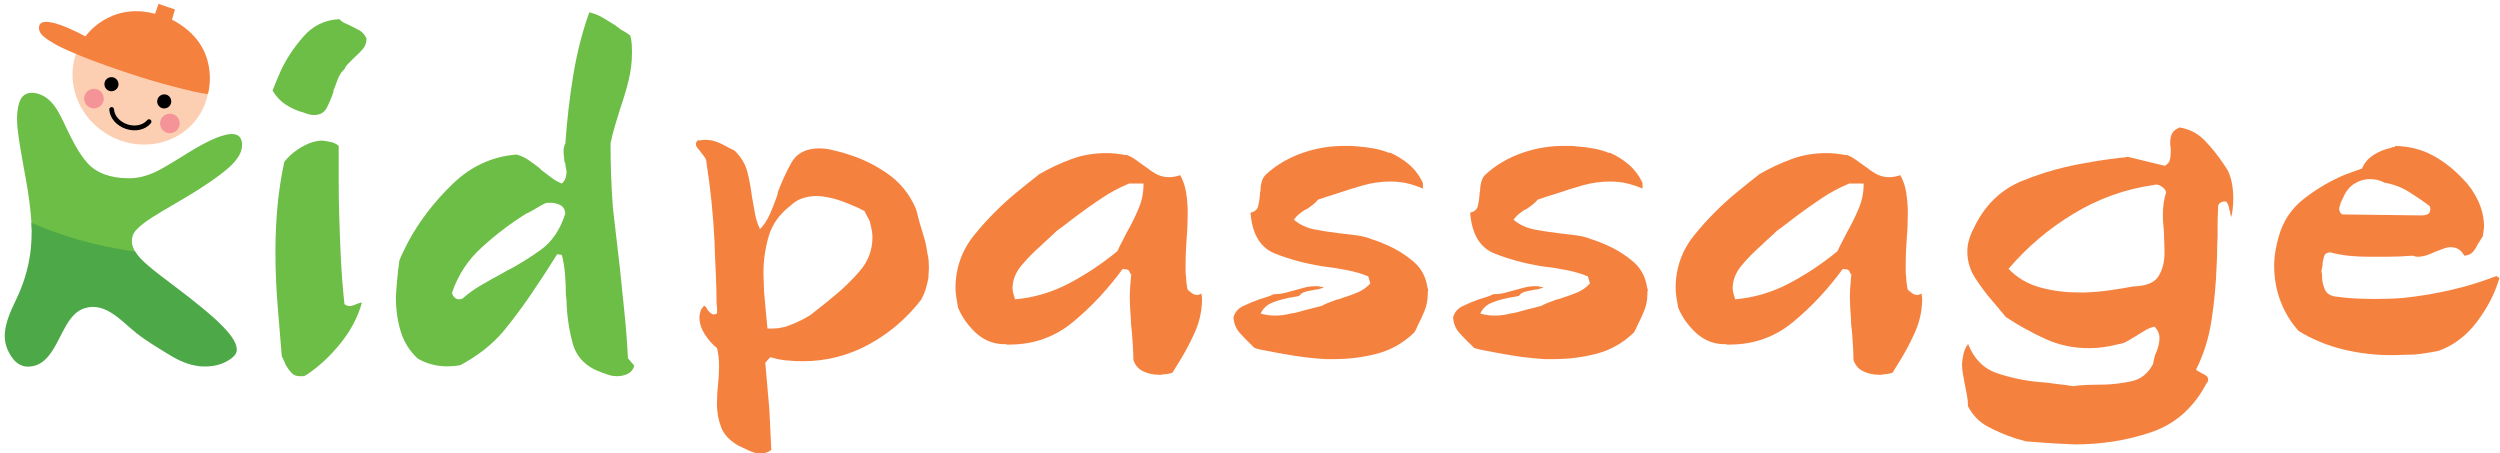
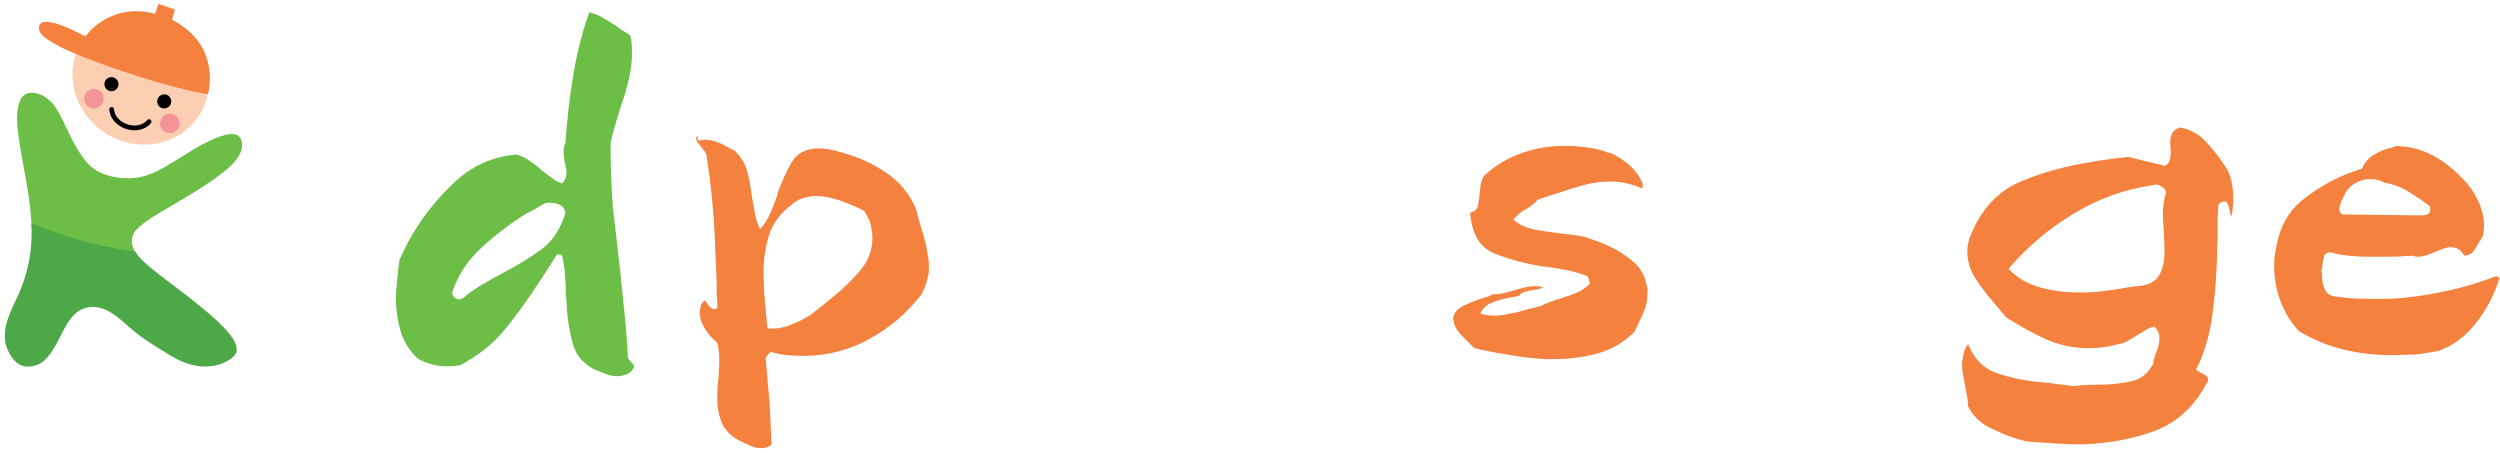
<svg xmlns="http://www.w3.org/2000/svg" version="1.1" id="Слой_1" x="0px" y="0px" viewBox="0 0 2585 468.8" style="enable-background:new 0 0 2585 468.8;" xml:space="preserve">
  <style type="text/css">
	.st0{fill:#FDCFB2;}
	.st1{fill:#F5813F;}
	.st2{fill:#010101;}
	.st3{fill:#F59498;}
	.st4{fill:#6CBE46;}
	.st5{fill:#4DA847;}
</style>
  <g>
    <path class="st0" d="M206.9,117.8c-19.4,32-62.6,41.3-96.4,20.8S64.9,75.5,84.3,43.5c19.4-32,62.6-41.3,96.4-20.8   C214.6,43.2,226.3,85.8,206.9,117.8z" />
    <path class="st1" d="M177.8,20.3l3.1-10.5l-17-5.8l-3.6,10.4C113.1,1.6,88.4,37.7,88.4,37.7s-50.6-28.3-48-7.4   c0.7,5.3,6.5,9,10.4,11.6c7.6,5.1,16.1,8.9,24.5,12.5c22.4,9.6,46.2,17.7,69.3,25.1C170,87.7,215,99,215.1,96.8   C215.1,96.8,229.8,47.2,177.8,20.3z" />
    <path class="st2" d="M130.3,133.3c-9.8-3.2-16.8-11.2-17.3-20c-0.1-1.4,1-2.5,2.3-2.6c1.4-0.1,2.5,1,2.6,2.3   c0.4,6.8,6,13,13.9,15.6c7.9,2.6,16.1,0.8,20.4-4.4c0.9-1.1,2.4-1.2,3.5-0.3c1.1,0.9,1.2,2.4,0.3,3.5   C150.5,134.2,140.1,136.6,130.3,133.3z" />
    <g>
      <path class="st2" d="M122.2,89.3c-1.3,3.8-5.3,5.9-9.2,4.7c-3.8-1.3-5.9-5.3-4.7-9.2c1.2-3.8,5.3-5.9,9.2-4.7    C121.3,81.4,123.4,85.5,122.2,89.3z" />
      <path class="st2" d="M176.7,107.1c-1.2,3.8-5.3,5.9-9.2,4.7c-3.8-1.3-5.9-5.3-4.6-9.2c1.3-3.8,5.3-5.9,9.2-4.7    C175.9,99.2,178,103.3,176.7,107.1z" />
    </g>
    <path class="st3" d="M106.8,105.1c-1.7,5.3-7.5,8.2-12.8,6.5c-5.3-1.7-8.2-7.5-6.5-12.8c1.7-5.3,7.5-8.2,12.8-6.5   C105.6,94.1,108.5,99.8,106.8,105.1z" />
    <path class="st3" d="M185.3,130.8c-1.7,5.3-7.5,8.2-12.8,6.5c-5.3-1.7-8.2-7.5-6.5-12.8c1.8-5.3,7.5-8.2,12.8-6.5   C184.1,119.7,187,125.4,185.3,130.8z" />
  </g>
  <path class="st4" d="M136.4,251c-0.3-4.7,0.9-9.1,4-12.7c0.3-0.4,0.7-0.7,1.1-1.2c7.7-8.1,21.8-16.2,39.5-26.5  c16.5-9.6,32.8-19.4,47.9-31c9-6.9,21.5-17.3,21.4-29.8c-0.1-28.4-51.4,5.6-60.8,11.3l-11.3,6.9c-13,7.9-26.4,16.1-44.2,16.3l-1.2,0  c-18.8,0-33.6-5.6-42.8-16.2c-9.2-10.6-15.7-24-21.4-35.9c0,0-2.5-5.2-2.5-5.3c-4.4-9-9.2-19.1-17.5-25.3c-9.3-6.9-24-9.5-28.5,3.9  c-3.6,10.8-2.6,23.8-1,34.9c1.6,11.6,3.7,22.8,5.6,33.6c2.8,15.2,5.4,29.6,6.8,44.3c0.4,3.8,1.2,13.4,1.4,17.6  c26.4,11.6,65.2,23.4,110,29.6C141.1,262.5,136.8,256.1,136.4,251z" />
  <path class="st5" d="M179.9,295.5c-21.9-16.4-34.6-26.3-40.2-35.4C94.9,254,58.9,242,32.5,230.4c1.1,21.9-1.1,49.1-16,79.7  c-12.8,26.3-16.7,43-2.9,61.1c3.8,4.9,9.4,7.9,15.1,7.9c29,0,32.1-42.3,51.1-56.4c9.3-6.9,21-6.8,31.1-1.6  c11.4,5.8,20.1,15.4,30.1,23.3c10.7,8.4,22.7,15.5,34.3,22.6c14.7,9,29.1,14.1,46.4,11.1c4.1-0.7,7.9-2,11.5-3.8  c7.3-3.8,11.2-7.7,11.6-11.7C245.8,350.1,228.3,331.9,179.9,295.5z" />
  <g>
-     <path class="st4" d="M350.2,19.3c2,2,4,3.5,6,4.5c2,1,4,1.9,6,2.7c3.2,1.6,6.3,3.2,9.3,4.8c3,1.6,5.5,4.4,7.5,8.4   c0,4.4-1.3,8.1-3.9,11.1c-2.6,3-5.3,5.7-8.1,8.1c-0.4,0.4-0.8,0.8-1.2,1.2c-0.4,0.4-0.8,0.8-1.2,1.2c-1.6,1.6-3.2,3.2-4.8,4.8   c-1.6,1.6-2.8,3.4-3.6,5.4c-2.8,2.4-5,5.6-6.6,9.6c-1.6,4-3.2,8.2-4.8,12.6c0,0.4,0,0.8,0,1.2c-2,6-4.3,11.5-6.9,16.5   c-2.6,5-6.9,7.5-12.9,7.5h-0.6c-1.6,0-3.2-0.2-4.8-0.6c-1.6-0.4-3.4-1-5.4-1.8c-7.2-2-13.5-4.8-18.9-8.4s-9.9-8.4-13.5-14.4   c1.2-3.2,2.6-6.7,4.2-10.5c1.6-3.8,3.2-7.5,4.8-11.1c6-12.4,13.8-24,23.4-34.8c9.6-10.8,21.6-16.6,36-17.4L350.2,19.3L350.2,19.3z    M293.8,167.6c3.6-4.8,8.2-9.1,13.8-12.9c5.6-3.8,11.2-6.5,16.8-8.1c1.6-0.4,3.1-0.7,4.5-0.9c1.4-0.2,2.9-0.3,4.5-0.3   c3.2,0.4,6.2,0.9,9,1.5c2.8,0.6,5.4,1.9,7.8,3.9c0,12,0,24.1,0,36.3c0,12.2,0.2,24.5,0.6,36.9c0.4,15.2,1,30.5,1.8,45.9   c0.8,15.4,2,30.3,3.6,44.7c2.4,1.6,4.6,2.2,6.6,1.8c2-0.4,3.8-1,5.4-1.8c1.2-0.4,2.3-0.8,3.3-1.2c1-0.4,1.9-0.6,2.7-0.6   c-4,14.8-11.4,28.9-22.2,42.3c-10.8,13.4-22.6,24.3-35.4,32.7c-1.2,0.8-2.4,1.2-3.6,1.2c-1.2,0-2.2,0-3,0c-3.6,0-6.5-1.2-8.7-3.6   c-2.2-2.4-4.1-5-5.7-7.8c-0.8-1.6-1.5-3.2-2.1-4.8c-0.6-1.6-1.3-3-2.1-4.2c-1.6-18.4-3.1-36.6-4.5-54.6c-1.4-18-2.1-36-2.1-54   c0-15.6,0.7-31.1,2.1-46.5c1.4-15.4,3.7-30.5,6.9-45.3L293.8,167.6L293.8,167.6z" />
    <path class="st4" d="M609.1,12.7c5.2,1.2,10,3.1,14.4,5.7c4.4,2.6,8.8,5.3,13.2,8.1c0.8,0.8,1.7,1.5,2.7,2.1s1.9,1.3,2.7,2.1   c1.6,0.8,3.2,1.7,4.8,2.7c1.6,1,3.2,2.1,4.8,3.3c0.8,2.8,1.3,5.7,1.5,8.7c0.2,3,0.3,5.9,0.3,8.7c0,10-1.2,19.8-3.6,29.4   s-5.2,19-8.4,28.2c-2,6.4-3.9,12.6-5.7,18.6c-1.8,6-3.3,12-4.5,18c0,11.2,0.2,22.3,0.6,33.3c0.4,11,1,21.9,1.8,32.7   c1.2,10.4,2.4,20.8,3.6,31.2c1.2,10.4,2.4,20.8,3.6,31.2c1.6,15.6,3.2,31.1,4.8,46.5c1.6,15.4,2.8,31.1,3.6,47.2l6.6,7.8   c-1.2,4-3.5,6.8-6.9,8.4c-3.4,1.6-7.1,2.4-11.1,2.4c-2.8,0-5.5-0.4-8.1-1.2c-2.6-0.8-4.9-1.6-6.9-2.4c-16.4-5.6-26.6-15.6-30.6-30   c-4-14.4-6.2-29.6-6.6-45.7c0-0.8-0.1-1.6-0.3-2.4c-0.2-0.8-0.3-1.6-0.3-2.4c0-7.6-0.3-14.9-0.9-21.9c-0.6-7-1.7-13.5-3.3-19.5   l-4.8-0.6c-3.6,5.6-7.1,11.1-10.5,16.5c-3.4,5.4-6.9,10.7-10.5,15.9c-10.4,16-21.5,31.2-33.3,45.7c-11.8,14.4-27.1,26.6-45.9,36.6   c-2,0.4-4.2,0.7-6.6,0.9s-4.8,0.3-7.2,0.3c-5.2,0-10.5-0.7-15.9-2.1c-5.4-1.4-10.3-3.5-14.7-6.3c-8.4-8-14.2-17.5-17.4-28.5   c-3.2-11-4.8-22.5-4.8-34.5c0.4-6.8,0.9-13.3,1.5-19.5c0.6-6.2,1.3-12.3,2.1-18.3c1.2-3.2,2.6-6.4,4.2-9.6c1.6-3.2,3.2-6.4,4.8-9.6   c11.6-21.6,26.9-41.6,45.9-60c19-18.4,41.1-28.6,66.4-30.6c4.4,1.2,8.5,3.1,12.3,5.7c3.8,2.6,7.5,5.3,11.1,8.1   c0.4,0.4,0.8,0.8,1.2,1.2c0.4,0.4,0.8,0.8,1.2,1.2c3.2,2.4,6.5,4.9,9.9,7.5c3.4,2.6,7.1,4.7,11.1,6.3c2-2,3.3-4,3.9-6   c0.6-2,0.9-4,0.9-6c0-1.2-0.2-2.5-0.6-3.9c-0.4-1.4-0.6-2.9-0.6-4.5c-0.4-0.8-0.7-1.6-0.9-2.4c-0.2-0.8-0.3-1.6-0.3-2.4   c0-1.2-0.1-2.3-0.3-3.3c-0.2-1-0.3-2.1-0.3-3.3c0-0.4,0-0.7,0-0.9c0-0.2,0-0.5,0-0.9c0-0.8,0-1.5,0-2.1s0.2-1.3,0.6-2.1   c0-0.4,0.1-1,0.3-1.8c0.2-0.8,0.5-1.4,0.9-1.8c1.6-23.6,4.3-47,8.1-70.3c3.8-23.2,9.3-44.8,16.5-64.9L609.1,12.7L609.1,12.7z    M584.5,220.5c-0.4-4-2.1-6.8-5.1-8.4c-3-1.6-6.5-2.4-10.5-2.4c-0.8,0-1.7,0-2.7,0s-1.9,0.2-2.7,0.6c-3.2,1.6-6.4,3.4-9.6,5.4   c-3.2,2-6.6,3.8-10.2,5.4c-16,10-31.2,21.6-45.7,34.8c-14.4,13.2-24.6,28.8-30.6,46.8c0.4,2.4,1.6,4.3,3.6,5.7   c2,1.4,4.4,1.5,7.2,0.3c6-5.2,12.4-9.8,19.2-13.8c6.8-4,13.6-7.8,20.4-11.4c0.8-0.4,1.5-0.8,2.1-1.2c0.6-0.4,1.3-0.8,2.1-1.2   c13.2-6.8,25.6-14.4,37.2-22.8c11.6-8.4,20-20.8,25.2-37.2L584.5,220.5L584.5,220.5z" />
  </g>
  <g>
-     <path class="st1" d="M721.4,145.2c1.4,0,2.7-0.1,3.9-0.3c1.2-0.2,2.5-0.3,3.9-0.3c4.2,0,8.1,0.7,11.9,2.1c3.8,1.4,7.4,3.1,10.9,5.2   c1,0.7,2.2,1.3,3.4,1.8c1.2,0.5,2.5,1.1,3.9,1.8c6.9,6.6,11.4,14,13.5,22.3c2.1,8.3,3.6,16.8,4.7,25.4c1,5.9,2.1,11.7,3.1,17.4   c1,5.7,2.8,11.2,5.2,16.3c4.2-4.2,7.6-9.4,10.4-15.8c2.8-6.4,5.4-13,7.8-20c0-0.3,0-0.6,0-0.8c0-0.2,0-0.4,0-0.8   c4.2-11.4,9-21.9,14.5-31.6c5.5-9.7,15.2-14.5,29-14.5c1.7,0,3.5,0.1,5.2,0.3c1.7,0.2,3.5,0.4,5.2,0.8c2.8,0.7,5.7,1.4,8.8,2.1   c3.1,0.7,6,1.6,8.8,2.6c14.5,4.2,28.4,10.8,41.7,20c13.3,9.2,23.3,21.3,29.8,36.6c0.7,2.1,1.3,4.2,1.8,6.5s1.1,4.6,1.8,7   c1.7,5.5,3.4,11,4.9,16.3c1.6,5.4,2.7,10.8,3.4,16.3c0.7,2.4,1.1,4.9,1.3,7.5c0.2,2.6,0.3,5.1,0.3,7.5c0,1.7-0.1,3.5-0.3,5.5   c-0.2,1.9-0.3,3.7-0.3,5.5c-0.7,3.5-1.6,7-2.6,10.6c-1,3.6-2.6,7.3-4.7,11.2c-14.9,19.4-32.9,34.8-54.2,46.4   c-21.3,11.6-44,17.4-68.2,17.4c-5.5,0-11.1-0.3-16.6-0.8c-5.5-0.5-11.2-1.6-17.1-3.4l-5.2,5.7c0.7,8.3,1.4,16.4,2.1,24.4   c0.7,7.9,1.4,15.9,2.1,23.8c0.3,6.9,0.7,13.8,1,20.7s0.7,14,1,21.3c-1.7,1.4-3.5,2.3-5.5,2.9c-1.9,0.5-3.7,0.8-5.5,0.8   c-2.8,0-5.6-0.5-8.6-1.6c-2.9-1-5.6-2.2-8-3.6c-1-0.3-2-0.8-2.9-1.3s-1.8-1-2.9-1.3c-9.3-5.2-15.5-11.6-18.4-19.2   c-2.9-7.6-4.4-15.7-4.4-24.4c0-3.1,0.1-6.3,0.3-9.6c0.2-3.3,0.4-6.5,0.8-9.6c0.3-3.5,0.6-6.8,0.8-10.1c0.2-3.3,0.3-6.5,0.3-9.6   c0-3.5-0.2-6.7-0.5-9.6s-0.9-6-1.6-9.1c-4.8-3.8-9.1-8.6-12.7-14.3c-3.6-5.7-5.5-11.5-5.5-17.4c0-1.4,0.2-2.7,0.5-3.9   c0.3-1.2,0.7-2.5,1-3.9l3.1-4.2c0.7,0,1.4,0.4,2.1,1.3c0.7,0.9,1.4,2,2.1,3.4c1,1.4,2.3,2.6,3.9,3.6s3.4,0.9,5.5-0.5   c0-1.7,0-3.5,0-5.2c0-1.7-0.2-3.5-0.5-5.2c0-10.4-0.3-20.9-0.8-31.6c-0.5-10.7-1-21.4-1.3-32.2c-0.7-13.8-1.7-27.6-3.1-41.2   c-1.4-13.6-3.1-27-5.2-40.2c0-2.1-0.6-4-1.8-5.7c-1.2-1.7-2.5-3.5-3.9-5.2c-1.4-1.7-2.7-3.4-3.9-4.9c-1.2-1.6-1.6-3-1.3-4.4   c0-0.3,0.2-0.8,0.5-1.3c0.3-0.5,0.7-1,1-1.3v-0.6H721.4z M899.3,228.7l-5.7-10.9c-0.7,0-1.5-0.3-2.3-0.8c-0.9-0.5-1.6-1-2.3-1.3   c-5.2-2.4-10.7-4.7-16.6-7c-5.9-2.2-11.8-3.9-17.6-4.9c-1.7-0.3-3.5-0.6-5.2-0.8c-1.7-0.2-3.5-0.3-5.2-0.3c-4.8,0-9.5,0.7-14,2.1   c-4.5,1.4-8.7,3.8-12.4,7.3c-11.8,9-19.4,19.6-23.1,31.9c-3.6,12.3-5.5,25-5.5,38.1c0,3.1,0.1,6.3,0.3,9.6c0.2,3.3,0.3,6.5,0.3,9.6   c0.3,3.8,0.7,7.5,1,11.2c0.3,3.6,0.7,7.4,1,11.2c0.3,2.8,0.6,5.5,0.8,8c0.2,2.6,0.4,5.3,0.8,8c0.7,0,1.5,0,2.3,0s1.6,0,2.3,0   c5.9,0,11.2-0.9,16.1-2.6c4.8-1.7,9.7-3.8,14.5-6.2c1.4-0.7,2.8-1.5,4.2-2.3c1.4-0.9,2.8-1.6,4.2-2.3c3.5-2.8,7.2-5.7,11.2-8.8   c4-3.1,8-6.4,12.2-9.9c10.4-8.3,19.9-17.5,28.5-27.5s13-21.6,13-34.7c0-2.8-0.3-5.5-0.8-8c-0.5-2.6-1.1-5.3-1.8-8L899.3,228.7   L899.3,228.7z" />
-     <path class="st1" d="M1164.3,159.8c3.5,1.4,6.6,3,9.3,4.9c2.8,1.9,5.5,3.9,8.3,6c0.7,0.3,1.5,0.9,2.3,1.6c0.9,0.7,1.6,1.2,2.3,1.6   c3.5,2.8,6.9,5,10.4,6.7c3.5,1.7,7.4,2.6,11.9,2.6c1.7,0,3.5-0.2,5.5-0.5c1.9-0.3,3.9-0.9,6-1.6c3.1,5.5,5.2,11.7,6.2,18.4   c1,6.7,1.6,13.7,1.6,21c0,4.2-0.1,8.5-0.3,13c-0.2,4.5-0.4,8.8-0.8,13c-0.3,4.5-0.6,9-0.8,13.5c-0.2,4.5-0.3,9.2-0.3,14   c0,2.1,0,4.2,0,6.2c0,2.1,0.2,4.2,0.5,6.2c0,2.4,0.2,4.7,0.5,6.7c0.3,2.1,0.7,4.2,1,6.2c1.4,1.4,2.9,2.7,4.7,3.9   c1.7,1.2,3.5,1.8,5.2,1.8c0.7,0,1.5-0.2,2.3-0.5c0.9-0.3,1.6-0.7,2.3-1c0,0.7,0,1.3,0,1.8c0,0.5,0.2,1.1,0.5,1.8c0,0.7,0,1.3,0,1.8   c0,0.5,0,1.1,0,1.8c-0.3,11.8-2.9,23-7.8,33.7c-4.8,10.7-10.2,20.7-16.1,30.1c-1,1.7-2.2,3.5-3.4,5.5c-1.2,1.9-2.3,3.7-3.4,5.5   c-1.4,0.3-2.9,0.7-4.4,1c-1.6,0.3-3.2,0.5-4.9,0.5c-0.7,0.3-1.5,0.5-2.3,0.5c-0.9,0-1.6,0-2.3,0c-5.9,0-11.3-1.2-16.3-3.6   c-5-2.4-8.4-6.4-10.1-11.9c0-4.2-0.2-8.7-0.5-13.7c-0.3-5-0.7-9.9-1-14.8c-0.3-2.4-0.6-4.7-0.8-7c-0.2-2.2-0.3-4.6-0.3-7   c-0.3-3.8-0.6-7.6-0.8-11.4c-0.2-3.8-0.3-7.4-0.3-10.9c0-4.2,0.2-8.2,0.5-12.2c0.3-4,0.7-7.7,1-11.2c-0.3-0.3-0.6-0.6-0.8-0.8   c-0.2-0.2-0.3-0.4-0.3-0.8l-0.5-0.5v-0.5c-0.3-0.7-0.8-1.3-1.3-1.8c-0.5-0.5-1.1-0.8-1.8-0.8l-4.2-0.5   c-14.9,20.4-31.8,38.6-50.8,54.4c-19,15.9-41.1,23.8-66.4,23.8c-0.7,0-1.4,0-2.1,0c-0.7,0-1.2-0.2-1.6-0.5c-0.7,0-1.4,0-2.1,0   c-0.7,0-1.4,0-2.1,0c-10.4-0.7-19.5-4.8-27.5-12.4c-7.9-7.6-13.8-16.1-17.6-25.4c-0.7-3.8-1.3-7.3-1.8-10.6   c-0.5-3.3-0.8-6.5-0.8-9.6c0-20.7,6.6-39.2,19.7-55.2c13.1-16.1,27.5-30.5,43-43.3c4.2-3.5,8.2-6.7,12.2-9.9s7.9-6.2,11.7-9.3   c10.7-6.2,21.8-11.4,33.2-15.6c11.4-4.2,23.5-6.2,36.3-6.2c3.1,0,6.3,0.2,9.6,0.5c3.3,0.3,6.7,0.9,10.1,1.6L1164.3,159.8   L1164.3,159.8z M1182.4,189.8h-15c-10,4.2-19.7,9.3-29,15.6c-9.3,6.2-18.3,12.6-27,19.2c-1.7,1.4-3.5,2.8-5.5,4.2   c-1.9,1.4-3.7,2.8-5.5,4.2c-1.4,1-2.7,2-3.9,2.9c-1.2,0.9-2.5,1.8-3.9,2.9c-2.4,2.4-5,4.8-7.8,7.3s-5.4,4.8-7.8,7.3   c-7.6,6.6-14.5,13.6-20.7,21c-6.2,7.4-9.3,15.3-9.3,23.6c0,1.7,0.3,3.5,0.8,5.5c0.5,1.9,1.1,3.9,1.8,6c19.7-1.7,38.4-7.3,56-16.6   c17.6-9.3,34.2-20.4,49.8-33.2c1.4-3.1,2.9-6.3,4.7-9.6c1.7-3.3,3.5-6.7,5.2-10.1c4.5-7.9,8.5-16,11.9-24.1   c3.5-8.1,5.2-16.5,5.2-25.1L1182.4,189.8L1182.4,189.8z" />
-     <path class="st1" d="M1437,157.7c7.3,3.1,13.9,7.3,20,12.4c6,5.2,10.8,11.6,14.3,19.2v5.7c-5.5-2.4-11.1-4.2-16.6-5.5   c-5.5-1.2-11.2-1.8-17.1-1.8c-9.3,0-18.7,1.3-28,3.9c-9.3,2.6-18.5,5.5-27.5,8.6c-3.5,1-6.7,2.1-9.9,3.1c-3.1,1-6.2,2.1-9.3,3.1   c-1.4,1.7-2.9,3.3-4.7,4.7c-1.7,1.4-3.6,2.8-5.7,4.2c-0.3,0.3-0.9,0.7-1.6,1c-0.7,0.3-1.4,0.7-2.1,1c-2.1,1.4-4.1,2.9-6,4.4   c-1.9,1.6-3.5,3.4-4.9,5.5c6.2,5.2,13.5,8.6,21.8,10.1c8.3,1.6,16.8,2.9,25.4,3.9c5.9,0.7,11.7,1.4,17.4,2.1   c5.7,0.7,11.2,2.1,16.3,4.2c2.4,0.7,4.9,1.6,7.5,2.6c2.6,1,5.1,2.1,7.5,3.1c9.7,4.2,18.7,9.7,27,16.6c8.3,6.9,13.3,15.7,15,26.4   c0.3,1,0.6,2.1,0.8,3.1c0.2,1,0.1,1.9-0.3,2.6c0,0.3,0,0.7,0,1c0,0.3,0,0.7,0,1c0,6.2-1.1,12.1-3.4,17.6s-4.7,10.9-7.5,16.1   c-0.3,1-0.8,2.1-1.3,3.1c-0.5,1-1.1,2.1-1.8,3.1c-11.1,10.7-23.8,18-38.1,21.8c-14.4,3.8-29.3,5.7-44.9,5.7c-1.4,0-2.8,0-4.2,0   c-1.4,0-2.9,0-4.7,0c-11.8-0.7-23.3-2-34.7-3.9c-11.4-1.9-22.3-3.9-32.7-6c-1-0.3-2-0.6-2.9-0.8c-0.9-0.2-1.8-0.4-2.9-0.8   c-0.3-0.3-0.8-0.8-1.3-1.3c-0.5-0.5-1-1-1.3-1.3c-4.5-4.2-8.7-8.5-12.7-13c-4-4.5-6.1-9.9-6.5-16.1c1.4-5.2,4.7-9.1,10.1-11.7   c5.4-2.6,11-4.9,16.9-7c0.3,0,0.9-0.2,1.6-0.5c2.4-0.7,4.7-1.4,6.7-2.1c2.1-0.7,4.2-1.6,6.2-2.6c2.4,0,4.8-0.2,7.3-0.5   c2.4-0.3,4.8-0.9,7.3-1.6c1-0.3,2.2-0.7,3.4-1c1.2-0.3,2.5-0.7,3.9-1c3.5-1,7-2,10.6-2.9c3.6-0.9,7.3-1.3,11.2-1.3   c0.7,0,1.4,0,2.1,0c0.7,0,1.4,0.2,2.1,0.5c0.7,0,1.4,0.1,2.1,0.3c0.7,0.2,1.4,0.3,2.1,0.3c-1.4,0.7-3,1.3-4.9,1.8   c-1.9,0.5-3.7,0.8-5.5,0.8c-0.3,0.3-0.6,0.5-0.8,0.5s-0.4,0-0.8,0c-2.4,0.3-4.9,0.9-7.5,1.6c-2.6,0.7-4.6,2.1-6,4.2   c-1,0.3-2.2,0.6-3.6,0.8c-1.4,0.2-2.8,0.4-4.2,0.8c-0.7,0-1.6,0.1-2.6,0.3c-1,0.2-2.1,0.4-3.1,0.8c-5.2,1-10.3,2.6-15.3,4.7   c-5,2.1-8.7,5.7-11.2,10.9c2.4,0.7,4.9,1.2,7.5,1.6c2.6,0.3,5.1,0.5,7.5,0.5c2.8,0,5.5-0.2,8-0.5c2.6-0.3,5.3-0.9,8-1.6   c2.8-0.3,5.5-0.9,8-1.6c2.6-0.7,5.1-1.4,7.5-2.1c2.8-0.7,5.5-1.4,8.3-2.1c2.8-0.7,5.5-1.4,8.3-2.1c2.4-1.4,5-2.6,7.8-3.6   c2.8-1,5.5-2.1,8.3-3.1c0.7,0,1.6-0.2,2.6-0.5s1.9-0.7,2.6-1c5.5-1.7,10.8-3.6,15.8-5.7c5-2.1,9.4-5.2,13.2-9.3l-2.1-7.3   c-6.6-2.8-13.9-4.9-22-6.5c-8.1-1.6-16.5-2.9-25.1-3.9c-17.6-2.8-34.1-7.2-49.3-13.2c-15.2-6-23.7-20.1-25.4-42.3   c4.5-1,7.2-3.4,8-7c0.9-3.6,1.5-7.7,1.8-12.2c0-0.7,0-1.2,0-1.6c0-0.3,0.2-0.9,0.5-1.6c0-3.1,0.4-6.3,1.3-9.6c0.9-3.3,2.5-6,4.9-8   c10.7-9.7,23.3-17,37.9-22c14.5-5,29.4-7.3,44.6-7c1.7,0,3.5,0,5.5,0c1.9,0,3.9,0.2,6,0.5c5.5,0.3,11.2,1,16.9,2.1   c5.7,1,11.2,2.6,16.3,4.7L1437,157.7L1437,157.7z" />
+     <path class="st1" d="M721.4,145.2c1.4,0,2.7-0.1,3.9-0.3c1.2-0.2,2.5-0.3,3.9-0.3c4.2,0,8.1,0.7,11.9,2.1c3.8,1.4,7.4,3.1,10.9,5.2   c1,0.7,2.2,1.3,3.4,1.8c1.2,0.5,2.5,1.1,3.9,1.8c6.9,6.6,11.4,14,13.5,22.3c2.1,8.3,3.6,16.8,4.7,25.4c1,5.9,2.1,11.7,3.1,17.4   c1,5.7,2.8,11.2,5.2,16.3c4.2-4.2,7.6-9.4,10.4-15.8c2.8-6.4,5.4-13,7.8-20c0-0.3,0-0.6,0-0.8c0-0.2,0-0.4,0-0.8   c4.2-11.4,9-21.9,14.5-31.6c5.5-9.7,15.2-14.5,29-14.5c1.7,0,3.5,0.1,5.2,0.3c1.7,0.2,3.5,0.4,5.2,0.8c2.8,0.7,5.7,1.4,8.8,2.1   c3.1,0.7,6,1.6,8.8,2.6c14.5,4.2,28.4,10.8,41.7,20c13.3,9.2,23.3,21.3,29.8,36.6c0.7,2.1,1.3,4.2,1.8,6.5s1.1,4.6,1.8,7   c1.7,5.5,3.4,11,4.9,16.3c1.6,5.4,2.7,10.8,3.4,16.3c0.7,2.4,1.1,4.9,1.3,7.5c0.2,2.6,0.3,5.1,0.3,7.5c-0.2,1.9-0.3,3.7-0.3,5.5c-0.7,3.5-1.6,7-2.6,10.6c-1,3.6-2.6,7.3-4.7,11.2c-14.9,19.4-32.9,34.8-54.2,46.4   c-21.3,11.6-44,17.4-68.2,17.4c-5.5,0-11.1-0.3-16.6-0.8c-5.5-0.5-11.2-1.6-17.1-3.4l-5.2,5.7c0.7,8.3,1.4,16.4,2.1,24.4   c0.7,7.9,1.4,15.9,2.1,23.8c0.3,6.9,0.7,13.8,1,20.7s0.7,14,1,21.3c-1.7,1.4-3.5,2.3-5.5,2.9c-1.9,0.5-3.7,0.8-5.5,0.8   c-2.8,0-5.6-0.5-8.6-1.6c-2.9-1-5.6-2.2-8-3.6c-1-0.3-2-0.8-2.9-1.3s-1.8-1-2.9-1.3c-9.3-5.2-15.5-11.6-18.4-19.2   c-2.9-7.6-4.4-15.7-4.4-24.4c0-3.1,0.1-6.3,0.3-9.6c0.2-3.3,0.4-6.5,0.8-9.6c0.3-3.5,0.6-6.8,0.8-10.1c0.2-3.3,0.3-6.5,0.3-9.6   c0-3.5-0.2-6.7-0.5-9.6s-0.9-6-1.6-9.1c-4.8-3.8-9.1-8.6-12.7-14.3c-3.6-5.7-5.5-11.5-5.5-17.4c0-1.4,0.2-2.7,0.5-3.9   c0.3-1.2,0.7-2.5,1-3.9l3.1-4.2c0.7,0,1.4,0.4,2.1,1.3c0.7,0.9,1.4,2,2.1,3.4c1,1.4,2.3,2.6,3.9,3.6s3.4,0.9,5.5-0.5   c0-1.7,0-3.5,0-5.2c0-1.7-0.2-3.5-0.5-5.2c0-10.4-0.3-20.9-0.8-31.6c-0.5-10.7-1-21.4-1.3-32.2c-0.7-13.8-1.7-27.6-3.1-41.2   c-1.4-13.6-3.1-27-5.2-40.2c0-2.1-0.6-4-1.8-5.7c-1.2-1.7-2.5-3.5-3.9-5.2c-1.4-1.7-2.7-3.4-3.9-4.9c-1.2-1.6-1.6-3-1.3-4.4   c0-0.3,0.2-0.8,0.5-1.3c0.3-0.5,0.7-1,1-1.3v-0.6H721.4z M899.3,228.7l-5.7-10.9c-0.7,0-1.5-0.3-2.3-0.8c-0.9-0.5-1.6-1-2.3-1.3   c-5.2-2.4-10.7-4.7-16.6-7c-5.9-2.2-11.8-3.9-17.6-4.9c-1.7-0.3-3.5-0.6-5.2-0.8c-1.7-0.2-3.5-0.3-5.2-0.3c-4.8,0-9.5,0.7-14,2.1   c-4.5,1.4-8.7,3.8-12.4,7.3c-11.8,9-19.4,19.6-23.1,31.9c-3.6,12.3-5.5,25-5.5,38.1c0,3.1,0.1,6.3,0.3,9.6c0.2,3.3,0.3,6.5,0.3,9.6   c0.3,3.8,0.7,7.5,1,11.2c0.3,3.6,0.7,7.4,1,11.2c0.3,2.8,0.6,5.5,0.8,8c0.2,2.6,0.4,5.3,0.8,8c0.7,0,1.5,0,2.3,0s1.6,0,2.3,0   c5.9,0,11.2-0.9,16.1-2.6c4.8-1.7,9.7-3.8,14.5-6.2c1.4-0.7,2.8-1.5,4.2-2.3c1.4-0.9,2.8-1.6,4.2-2.3c3.5-2.8,7.2-5.7,11.2-8.8   c4-3.1,8-6.4,12.2-9.9c10.4-8.3,19.9-17.5,28.5-27.5s13-21.6,13-34.7c0-2.8-0.3-5.5-0.8-8c-0.5-2.6-1.1-5.3-1.8-8L899.3,228.7   L899.3,228.7z" />
    <path class="st1" d="M1664.1,157.7c7.3,3.1,13.9,7.3,20,12.4c6,5.2,10.8,11.6,14.3,19.2v5.7c-5.5-2.4-11.1-4.2-16.6-5.5   c-5.5-1.2-11.2-1.8-17.1-1.8c-9.3,0-18.7,1.3-28,3.9c-9.3,2.6-18.5,5.5-27.5,8.6c-3.5,1-6.7,2.1-9.9,3.1c-3.1,1-6.2,2.1-9.3,3.1   c-1.4,1.7-2.9,3.3-4.7,4.7c-1.7,1.4-3.6,2.8-5.7,4.2c-0.3,0.3-0.9,0.7-1.6,1c-0.7,0.3-1.4,0.7-2.1,1c-2.1,1.4-4.1,2.9-6,4.4   c-1.9,1.6-3.5,3.4-4.9,5.5c6.2,5.2,13.5,8.6,21.8,10.1c8.3,1.6,16.8,2.9,25.4,3.9c5.9,0.7,11.7,1.4,17.4,2.1   c5.7,0.7,11.2,2.1,16.3,4.2c2.4,0.7,4.9,1.6,7.5,2.6c2.6,1,5.1,2.1,7.5,3.1c9.7,4.2,18.7,9.7,27,16.6c8.3,6.9,13.3,15.7,15,26.4   c0.3,1,0.6,2.1,0.8,3.1c0.2,1,0.1,1.9-0.3,2.6c0,0.3,0,0.7,0,1c0,0.3,0,0.7,0,1c0,6.2-1.1,12.1-3.4,17.6s-4.7,10.9-7.5,16.1   c-0.3,1-0.8,2.1-1.3,3.1c-0.5,1-1.1,2.1-1.8,3.1c-11.1,10.7-23.8,18-38.1,21.8c-14.4,3.8-29.3,5.7-44.9,5.7c-1.4,0-2.8,0-4.2,0   c-1.4,0-2.9,0-4.7,0c-11.8-0.7-23.3-2-34.7-3.9c-11.4-1.9-22.3-3.9-32.7-6c-1-0.3-2-0.6-2.9-0.8c-0.9-0.2-1.8-0.4-2.9-0.8   c-0.3-0.3-0.8-0.8-1.3-1.3c-0.5-0.5-1-1-1.3-1.3c-4.5-4.2-8.7-8.5-12.7-13c-4-4.5-6.1-9.9-6.5-16.1c1.4-5.2,4.7-9.1,10.1-11.7   c5.4-2.6,11-4.9,16.9-7c0.3,0,0.9-0.2,1.6-0.5c2.4-0.7,4.7-1.4,6.7-2.1c2.1-0.7,4.2-1.6,6.2-2.6c2.4,0,4.8-0.2,7.3-0.5   c2.4-0.3,4.8-0.9,7.3-1.6c1-0.3,2.2-0.7,3.4-1c1.2-0.3,2.5-0.7,3.9-1c3.5-1,7-2,10.6-2.9c3.6-0.9,7.3-1.3,11.2-1.3   c0.7,0,1.4,0,2.1,0c0.7,0,1.4,0.2,2.1,0.5c0.7,0,1.4,0.1,2.1,0.3c0.7,0.2,1.4,0.3,2.1,0.3c-1.4,0.7-3,1.3-4.9,1.8   c-1.9,0.5-3.7,0.8-5.5,0.8c-0.3,0.3-0.6,0.5-0.8,0.5c-0.2,0-0.4,0-0.8,0c-2.4,0.3-4.9,0.9-7.5,1.6c-2.6,0.7-4.6,2.1-6,4.2   c-1,0.3-2.2,0.6-3.6,0.8c-1.4,0.2-2.8,0.4-4.2,0.8c-0.7,0-1.6,0.1-2.6,0.3c-1,0.2-2.1,0.4-3.1,0.8c-5.2,1-10.3,2.6-15.3,4.7   c-5,2.1-8.7,5.7-11.2,10.9c2.4,0.7,4.9,1.2,7.5,1.6c2.6,0.3,5.1,0.5,7.5,0.5c2.8,0,5.5-0.2,8-0.5c2.6-0.3,5.3-0.9,8-1.6   c2.8-0.3,5.5-0.9,8-1.6c2.6-0.7,5.1-1.4,7.5-2.1c2.8-0.7,5.5-1.4,8.3-2.1c2.8-0.7,5.5-1.4,8.3-2.1c2.4-1.4,5-2.6,7.8-3.6   c2.8-1,5.5-2.1,8.3-3.1c0.7,0,1.6-0.2,2.6-0.5c1-0.3,1.9-0.7,2.6-1c5.5-1.7,10.8-3.6,15.8-5.7c5-2.1,9.4-5.2,13.2-9.3l-2.1-7.3   c-6.6-2.8-13.9-4.9-22-6.5c-8.1-1.6-16.5-2.9-25.1-3.9c-17.6-2.8-34.1-7.2-49.3-13.2c-15.2-6-23.7-20.1-25.4-42.3   c4.5-1,7.2-3.4,8-7c0.9-3.6,1.5-7.7,1.8-12.2c0-0.7,0-1.2,0-1.6c0-0.3,0.2-0.9,0.5-1.6c0-3.1,0.4-6.3,1.3-9.6c0.9-3.3,2.5-6,4.9-8   c10.7-9.7,23.3-17,37.9-22c14.5-5,29.4-7.3,44.6-7c1.7,0,3.5,0,5.5,0c1.9,0,3.9,0.2,6,0.5c5.5,0.3,11.2,1,16.9,2.1   c5.7,1,11.2,2.6,16.3,4.7L1664.1,157.7L1664.1,157.7z" />
-     <path class="st1" d="M1908.9,159.8c3.5,1.4,6.6,3,9.3,4.9c2.8,1.9,5.5,3.9,8.3,6c0.7,0.3,1.5,0.9,2.3,1.6c0.9,0.7,1.6,1.2,2.3,1.6   c3.5,2.8,6.9,5,10.4,6.7c3.5,1.7,7.4,2.6,11.9,2.6c1.7,0,3.5-0.2,5.5-0.5c1.9-0.3,3.9-0.9,6-1.6c3.1,5.5,5.2,11.7,6.2,18.4   c1,6.7,1.6,13.7,1.6,21c0,4.2-0.1,8.5-0.3,13c-0.2,4.5-0.4,8.8-0.8,13c-0.3,4.5-0.6,9-0.8,13.5c-0.2,4.5-0.3,9.2-0.3,14   c0,2.1,0,4.2,0,6.2c0,2.1,0.2,4.2,0.5,6.2c0,2.4,0.2,4.7,0.5,6.7c0.3,2.1,0.7,4.2,1,6.2c1.4,1.4,2.9,2.7,4.7,3.9   c1.7,1.2,3.5,1.8,5.2,1.8c0.7,0,1.5-0.2,2.3-0.5c0.9-0.3,1.6-0.7,2.3-1c0,0.7,0,1.3,0,1.8c0,0.5,0.2,1.1,0.5,1.8c0,0.7,0,1.3,0,1.8   c0,0.5,0,1.1,0,1.8c-0.3,11.8-2.9,23-7.8,33.7c-4.8,10.7-10.2,20.7-16.1,30.1c-1,1.7-2.2,3.5-3.4,5.5c-1.2,1.9-2.3,3.7-3.4,5.5   c-1.4,0.3-2.9,0.7-4.4,1c-1.6,0.3-3.2,0.5-4.9,0.5c-0.7,0.3-1.5,0.5-2.3,0.5s-1.6,0-2.3,0c-5.9,0-11.3-1.2-16.3-3.6   c-5-2.4-8.4-6.4-10.1-11.9c0-4.2-0.2-8.7-0.5-13.7c-0.3-5-0.7-9.9-1-14.8c-0.3-2.4-0.6-4.7-0.8-7c-0.2-2.2-0.3-4.6-0.3-7   c-0.3-3.8-0.6-7.6-0.8-11.4c-0.2-3.8-0.3-7.4-0.3-10.9c0-4.2,0.2-8.2,0.5-12.2c0.3-4,0.7-7.7,1-11.2c-0.3-0.3-0.6-0.6-0.8-0.8   c-0.2-0.2-0.3-0.4-0.3-0.8l-0.5-0.5v-0.5c-0.3-0.7-0.8-1.3-1.3-1.8c-0.5-0.5-1.1-0.8-1.8-0.8l-4.2-0.5   c-14.9,20.4-31.8,38.6-50.8,54.4c-19,15.9-41.1,23.8-66.4,23.8c-0.7,0-1.4,0-2.1,0c-0.7,0-1.2-0.2-1.6-0.5c-0.7,0-1.4,0-2.1,0   c-0.7,0-1.4,0-2.1,0c-10.4-0.7-19.5-4.8-27.5-12.4c-7.9-7.6-13.8-16.1-17.6-25.4c-0.7-3.8-1.3-7.3-1.8-10.6   c-0.5-3.3-0.8-6.5-0.8-9.6c0-20.7,6.6-39.2,19.7-55.2c13.1-16.1,27.5-30.5,43-43.3c4.2-3.5,8.2-6.7,12.2-9.9s7.9-6.2,11.7-9.3   c10.7-6.2,21.8-11.4,33.2-15.6c11.4-4.2,23.5-6.2,36.3-6.2c3.1,0,6.3,0.2,9.6,0.5c3.3,0.3,6.7,0.9,10.1,1.6L1908.9,159.8   L1908.9,159.8z M1927,189.8h-15c-10,4.2-19.7,9.3-29,15.6c-9.3,6.2-18.3,12.6-27,19.2c-1.7,1.4-3.5,2.8-5.5,4.2   c-1.9,1.4-3.7,2.8-5.5,4.2c-1.4,1-2.7,2-3.9,2.9c-1.2,0.9-2.5,1.8-3.9,2.9c-2.4,2.4-5,4.8-7.8,7.3c-2.8,2.4-5.4,4.8-7.8,7.3   c-7.6,6.6-14.5,13.6-20.7,21c-6.2,7.4-9.3,15.3-9.3,23.6c0,1.7,0.3,3.5,0.8,5.5c0.5,1.9,1.1,3.9,1.8,6c19.7-1.7,38.4-7.3,56-16.6   c17.6-9.3,34.2-20.4,49.8-33.2c1.4-3.1,2.9-6.3,4.7-9.6c1.7-3.3,3.5-6.7,5.2-10.1c4.5-7.9,8.5-16,11.9-24.1   c3.5-8.1,5.2-16.5,5.2-25.1L1927,189.8L1927,189.8z" />
    <path class="st1" d="M2253.7,131.8c10.4,1.7,19.1,6.3,26.2,13.7c7.1,7.4,13.4,15.3,18.9,23.5c1,1.4,1.9,2.7,2.6,3.9   c0.7,1.2,1.4,2.3,2.1,3.4c2.1,4.1,3.5,8.7,4.4,13.7c0.9,5,1.3,10.3,1.3,15.8c0,3.1-0.2,6.2-0.5,9.3s-0.9,6.2-1.6,9.3   c-0.3-0.7-0.6-1.5-0.8-2.3s-0.3-1.8-0.3-2.8c0-0.3-0.1-0.6-0.3-0.8c-0.2-0.2-0.3-0.4-0.3-0.8c-0.3-2.1-0.8-3.9-1.3-5.4   c-0.5-1.6-1.3-2.9-2.3-3.9c-0.3,0-0.6,0-0.8,0c-0.2,0-0.6,0-1.3,0c-1.7,0-3.2,0.5-4.4,1.6c-1.2,1-1.8,2.4-1.8,4.1v0.5   c0,0.3,0,0.6,0,0.8c0,0.2,0,0.4,0,0.8c-0.3,4.8-0.5,9.6-0.5,14.2c0,4.7,0,9.4,0,14.2c-0.3,5.2-0.5,10.2-0.5,15s-0.2,9.8-0.5,15   c-0.7,19-2.4,37.7-5.2,56.1c-2.8,18.5-8.1,35.6-16.1,51.5c0.7,0.7,1.6,1.3,2.6,1.8c1,0.5,2.1,1.1,3.1,1.8c1.7,0.7,3.3,1.6,4.7,2.6   c1.4,1,2.1,2.4,2.1,4.2c0,0.7-0.1,1.3-0.3,1.8c-0.2,0.5-0.6,1.1-1.3,1.8c-13.2,25.2-32.2,42.1-57,50.6   c-24.9,8.5-51.3,12.7-79.3,12.7c-8.6-0.3-17.1-0.8-25.4-1.3c-8.3-0.5-16.6-1.1-24.9-1.8c-2.1-0.7-4.2-1.3-6.2-1.8   c-2.1-0.5-4.2-1.1-6.2-1.8c-9.3-3.1-18.4-7-27.2-11.7c-8.8-4.7-15.6-11.7-20.5-21c0-3.5-0.3-7.1-1-10.9c-0.7-3.8-1.4-7.4-2.1-10.9   c-0.7-3.8-1.4-7.5-2.1-11.2c-0.7-3.6-1-7.4-1-11.2c0.3-3.5,0.9-6.8,1.6-10.1c0.7-3.3,2.2-6.7,4.7-10.1   c6.2,15.6,16.3,25.7,30.3,30.3c14,4.7,28.6,7.7,43.8,9.1c1.4,0,2.7,0.1,3.9,0.3c1.2,0.2,2.5,0.3,3.9,0.3c4.5,0.7,9.1,1.3,13.7,1.8   c4.7,0.5,9.1,1.1,13.2,1.8c4.5-0.7,9.1-1.1,14-1.3c4.8-0.2,9.7-0.3,14.5-0.3c0.3,0,0.8,0,1.3,0c0.5,0,1.1,0,1.8,0   c10-0.3,19.7-1.6,29-3.6c9.3-2.1,16.6-7.9,21.8-17.6c0.3-2.1,0.8-4.2,1.3-6.2c0.5-2.1,1.1-4,1.8-5.7c0.3,0,0.5-0.3,0.5-1   c1-2.4,1.8-4.8,2.3-7.3s0.8-4.7,0.8-6.7c0-2.1-0.4-4.2-1.3-6.2c-0.9-2.1-2.2-4-3.9-5.7c-3.1,0.7-6.1,1.9-9.1,3.6   c-2.9,1.7-5.8,3.5-8.6,5.2c-0.3,0.3-0.7,0.6-1,0.8c-0.3,0.2-0.9,0.4-1.6,0.8c-2.8,1.7-5.5,3.4-8.3,4.9c-2.8,1.6-5.7,2.5-8.8,2.9   c-5.2,1.4-10.4,2.4-15.6,3.1c-5.2,0.7-10.2,1-15,1c-15.9,0-30.9-3.2-44.9-9.6c-14-6.4-27.6-13.9-40.7-22.5c-2.1-2.4-4.2-5-6.5-7.8   c-2.2-2.8-4.6-5.5-7-8.3c-6.6-7.6-12.6-15.6-18.1-24.1c-5.5-8.4-8.3-17.7-8.3-27.7c0-3.8,0.5-7.6,1.6-11.4c1-3.8,2.6-7.8,4.7-11.9   c11.1-23.8,27.7-40.3,49.8-49.4c22.1-9.1,45.5-15.6,70-19.4c5.2-1,10.4-1.9,15.6-2.6c5.2-0.7,10.4-1.4,15.6-2.1   c1.4,0,2.8-0.1,4.2-0.3c1.4-0.2,2.8-0.4,4.2-0.8l38.4,9.3c2.8-1.4,4.5-3.3,5.2-5.7c0.7-2.4,1-4.8,1-7.3c0-1,0-2,0-2.9   c0-0.9,0-1.8,0-2.9c-0.3-1-0.5-2-0.5-2.9c0-0.9,0-1.8,0-2.9c0-3.1,0.6-6,1.8-8.6c1.2-2.6,3.9-4.7,8-6.5L2253.7,131.8L2253.7,131.8z    M2239.7,199.2c0-1.7-1-3.5-3.1-5.2c-2.1-1.7-4.2-2.8-6.2-3.1c-0.3,0-0.6,0-0.8,0c-0.2,0-0.4,0-0.8,0s-0.7,0-1,0   c-0.3,0.3-0.6,0.5-0.8,0.5c-0.2,0-0.4,0-0.8,0c-29,4.2-56.4,14-82.2,29.6c-25.8,15.6-48.1,34.6-67.2,57c9,9.3,19.9,15.7,32.7,19.2   c12.8,3.5,25.9,5.2,39.4,5.2c1.4,0,2.7,0,3.9,0c1.2,0,2.3,0,3.4,0c8.6-0.3,17.2-1.1,25.7-2.3c8.5-1.2,16.3-2.5,23.6-3.9   c13.5-0.3,22.3-3.9,26.4-10.6c4.2-6.7,6.2-14.9,6.2-24.6c0-0.3,0-0.6,0-0.8c0-0.2,0-0.4,0-0.8c0-0.3,0-0.7,0-1   c0-3.1-0.1-6.2-0.3-9.3c-0.2-3.1-0.3-6.2-0.3-9.3c-0.3-3.1-0.6-6.1-0.8-9.1c-0.2-2.9-0.3-6-0.3-9.1c0-3.8,0.3-7.6,0.8-11.4   c0.5-3.8,1.3-7.3,2.3-10.4L2239.7,199.2L2239.7,199.2z" />
    <path class="st1" d="M2476.7,150.9c14.2,0.3,27,3.5,38.4,9.6c11.4,6,21.9,14.3,31.6,24.6c6.6,6.6,11.8,14.2,15.8,22.8   c4,8.7,6,17.6,6,27c0,0.7-0.1,1.5-0.3,2.3c-0.2,0.9-0.3,1.6-0.3,2.3c0,0.7-0.1,1.5-0.3,2.3c-0.2,0.9-0.3,1.6-0.3,2.3   c-0.7,1-1.4,2.2-2.1,3.4c-0.7,1.2-1.4,2.3-2.1,3.4l-0.5,0.5c-1.4,3.1-3.1,6-5.2,8.6c-2.1,2.6-5.2,4.1-9.3,4.4   c-2.1-3.5-4.2-5.8-6.5-7c-2.2-1.2-4.8-1.8-7.5-1.8c-2.4,0-5,0.5-7.8,1.6c-2.8,1-5.5,2.1-8.3,3.1c-2.8,1.4-5.7,2.6-8.8,3.6   c-3.1,1-6.2,1.6-9.3,1.6c-0.3,0-0.8,0-1.3,0s-1-0.2-1.3-0.5c-0.7,0-1.2-0.1-1.6-0.3c-0.3-0.2-0.9-0.3-1.6-0.3   c-4.2,0.3-8.5,0.6-13,0.8c-4.5,0.2-9,0.3-13.5,0.3c-1.4,0-2.9,0-4.4,0c-1.5,0-3,0-4.4,0c-1.4,0-2.8,0-4.2,0c-1.4,0-2.8,0-4.2,0   c-7.3,0-14.4-0.3-21.3-1c-6.9-0.7-13.5-1.9-19.7-3.6c-3.5,0.3-5.5,1.6-6.2,3.9c-0.7,2.2-1.2,4.6-1.6,7c0,0.3,0,0.7,0,1   c0,1-0.1,2.1-0.3,3.1c-0.2,1-0.4,2.1-0.8,3.1c0,0.7,0,1.4,0,2.1s0.2,1.4,0.5,2.1c0,0.7,0,1.4,0,2.1c0,0.7,0,1.4,0,2.1   c0.3,4.1,1.3,8.1,2.9,11.9c1.6,3.8,4.9,6.2,10.1,7.2c6.9,1,13.8,1.7,20.7,2.1c6.9,0.3,13.8,0.5,20.7,0.5c4.8,0,9.7-0.1,14.5-0.2   c4.8-0.2,9.7-0.4,14.5-0.8c16.9-1.7,33.6-4.5,50-8.3c16.4-3.8,32.1-8.6,46.9-14.4l3.1,2.1c-4.8,16.2-12.7,31.4-23.6,45.7   c-10.9,14.3-24.1,24.2-39.7,29.7c-4.2,0.7-8.2,1.4-12.2,2.1c-4,0.7-8,1.2-12.2,1.6c-4.2,0-8.2,0.1-12.2,0.3c-4,0.2-8,0.3-12.2,0.3   c-16.9,0-33.5-2-49.8-6c-16.3-4-31.5-10.3-45.6-18.9c-7.9-8.6-14.2-18.8-18.7-30.5c-4.5-11.7-6.7-24-6.7-36.7   c0-5.2,0.4-10.4,1.3-15.5c0.9-5.2,2-10.2,3.4-15c4.5-16.2,13.4-29.4,26.7-39.6c13.3-10.2,27.4-18.4,42.3-24.6   c2.8-1,5.6-2.1,8.6-3.1c2.9-1,5.8-2.1,8.6-3.1c2.4-5.9,6.4-10.5,11.9-14c5.5-3.5,11.4-5.9,17.6-7.2c0.7-0.3,1.4-0.6,2.1-0.8   c0.7-0.2,1.4-0.3,2.1-0.3L2476.7,150.9L2476.7,150.9z M2512.5,213.2c-6.9-5.2-14.3-10.2-22-15c-7.8-4.8-16.2-7.9-25.1-9.3   c-2.4-1.4-4.8-2.3-7.3-2.9c-2.4-0.5-5-0.8-7.8-0.8c-5.5,0-10.8,1.6-15.8,4.7c-5,3.1-8.7,7.6-11.2,13.5c-0.3,0.7-0.7,1.4-1,2.1   c-0.3,0.7-0.7,1.4-1,2.1c-0.3,0.7-0.7,1.4-1,2.1c-0.3,0.7-0.5,1.4-0.5,2.1c-0.3,0.7-0.6,1.4-0.8,2.1c-0.2,0.7-0.3,1.4-0.3,2.1   c0,1,0.3,2.1,0.8,3.1c0.5,1,1.3,1.9,2.3,2.6l79.3,1c0.3,0,0.7,0,1,0s0.7,0,1,0c0.3,0,0.7,0,1,0c2.4,0,4.5-0.4,6.2-1.3   c1.7-0.9,2.6-2.5,2.6-4.9c0-0.3,0-0.8,0-1.3c0-0.5-0.2-1-0.5-1.3L2512.5,213.2L2512.5,213.2z" />
  </g>
</svg>